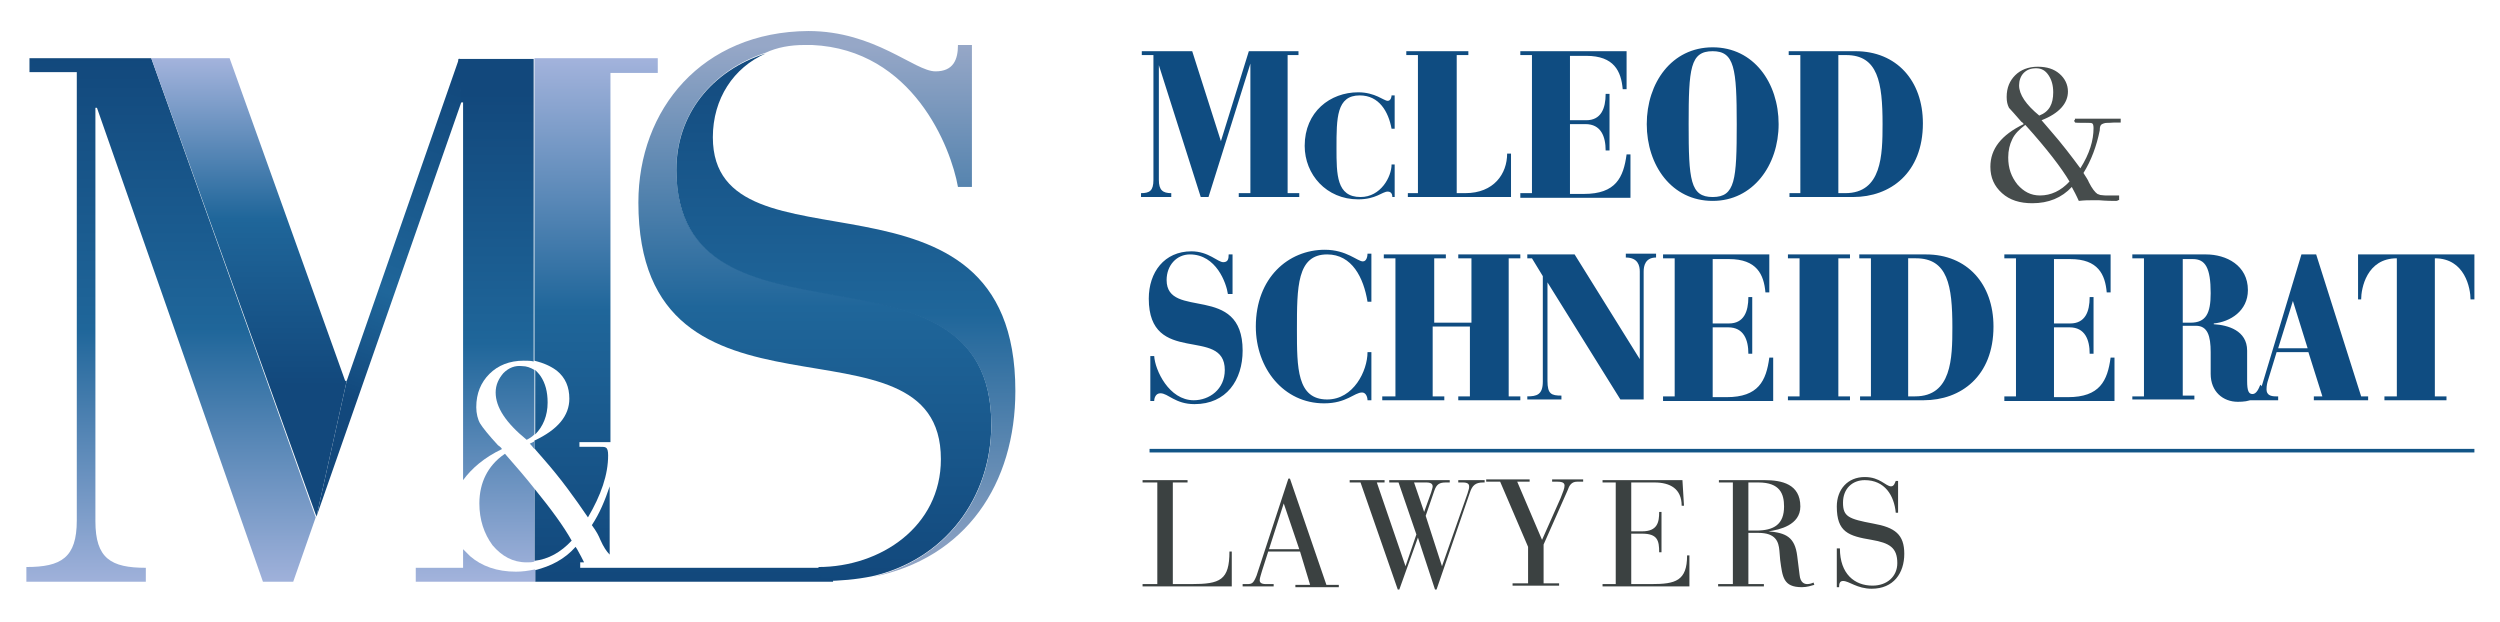
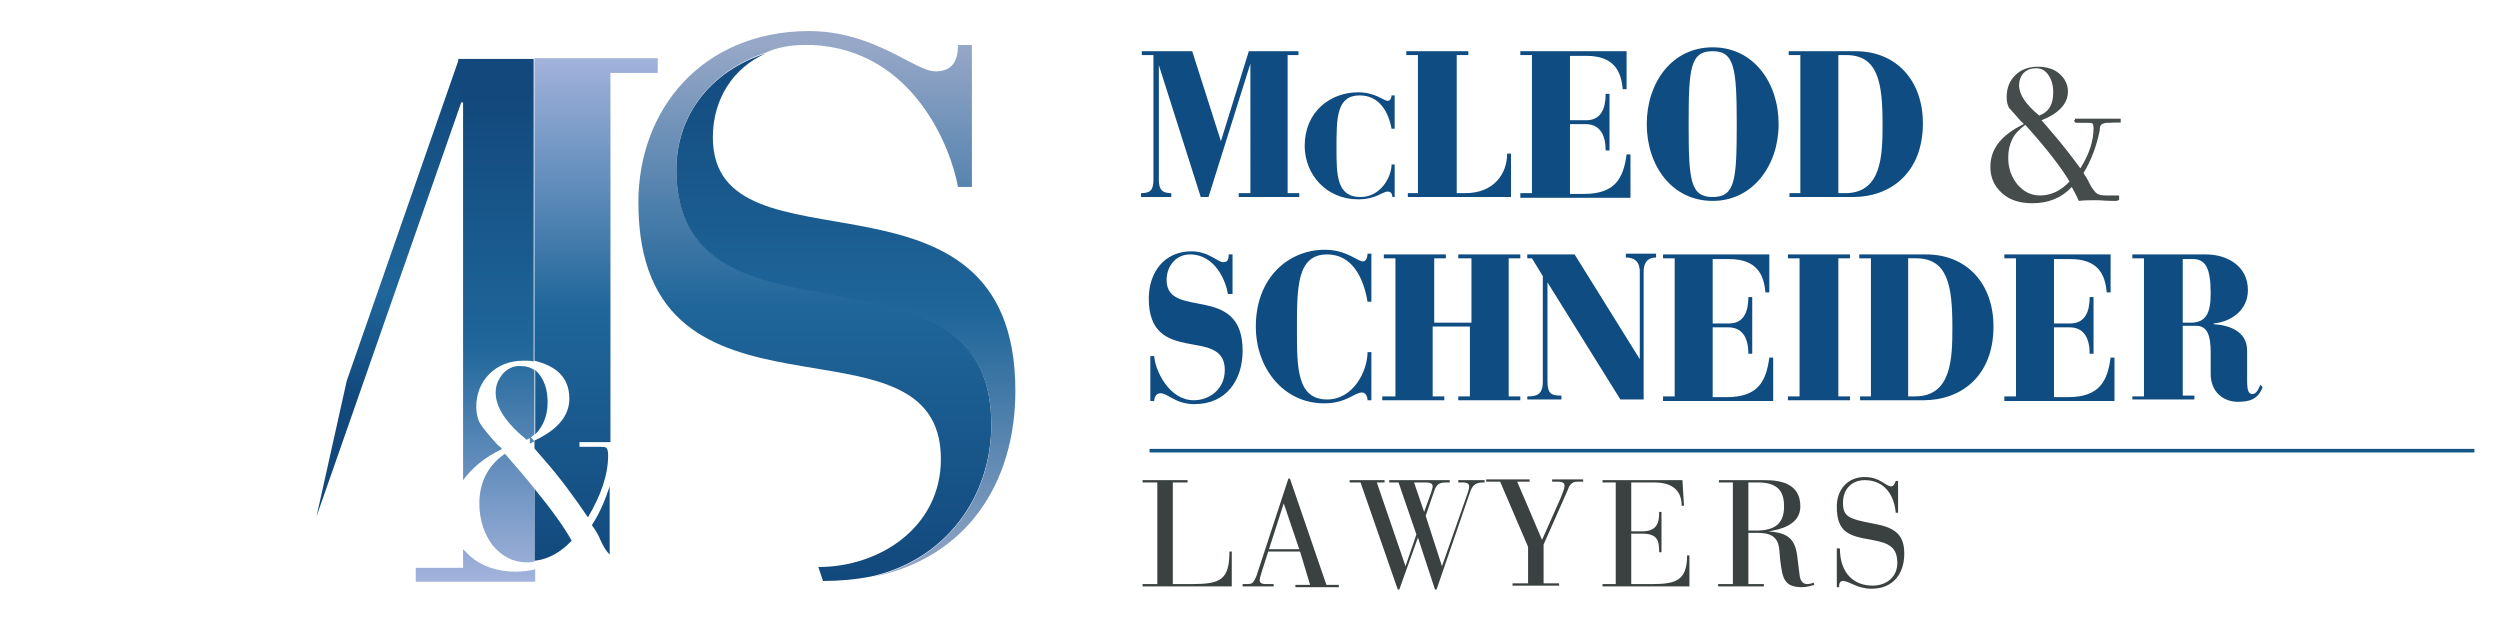
<svg xmlns="http://www.w3.org/2000/svg" xmlns:xlink="http://www.w3.org/1999/xlink" version="1.1" id="Layer_1" x="0" y="0" viewBox="0 0 322.3 80.2" xml:space="preserve">
  <style>.st0{fill:#0f4c81}.st3{fill:#464c4c}</style>
  <path class="st0" d="M147.1 24.9c1.1 0 1.6-.3 1.6-1.7V7.1h-1.5v-.5h6.5l3.7 11.6L161 6.6h6.4v.5H166v17.8h1.5v.5h-7.8v-.5h1.5V8.2l-5.4 17.2h-1l-5.4-17v14.8c0 1.3.5 1.7 1.6 1.7v.5h-3.9v-.5zm32.8.5h-.4c0-.3-.1-.7-.6-.7-.7 0-1.5 1-3.8 1-4.1 0-6.9-3.2-6.9-6.9 0-4.4 3.3-6.9 6.9-6.9 2.2 0 3.3 1.1 3.8 1.1.4 0 .5-.5.5-.7h.4v4.3h-.4c-.4-2.2-1.6-4.3-4.1-4.3-3 0-3 2.9-3 6.8 0 3.4 0 6.3 3.1 6.3 2.6 0 4-2.6 4-4.2h.4v4.2zm1.4-.5h1.5V7.1h-1.5v-.5h8v.5h-1.5v17.8h1.1c3.7 0 5.4-2.5 5.4-5.1h.5v5.6h-13.3v-.5zm14.7 0h1.5V7.1H196v-.5h13.7v4.9h-.5c-.2-2.3-1.1-4.3-4.7-4.3h-2.1v8.3h2.1c1.9 0 2.5-1.5 2.5-3.4h.5v7.3h-.5c0-1.8-.6-3.4-2.6-3.4h-2v9h1.8c4.1 0 5.1-2.1 5.5-5.1h.5v5.6H196v-.6zm24.8 1c-5.3 0-8.5-4.6-8.5-9.9s3.2-9.9 8.5-9.9 8.5 4.6 8.5 9.9-3.3 9.9-8.5 9.9zm0-.5c2.9 0 3.1-2.2 3.1-9.4s-.3-9.4-3.1-9.4c-2.9 0-3.1 2.2-3.1 9.4s.2 9.4 3.1 9.4zm9.8-.5h1.5V7.1h-1.5v-.5h8.6c5.3 0 8.7 3.8 8.7 9.3 0 6.4-4.2 9.5-9 9.5h-8.2v-.5zm6.5 0h.8c4.7 0 4.8-4.9 4.8-8.9 0-5.4-.6-8.9-4.7-8.9h-1v17.8zm-78.3 13h-.5c-.2-1.4-1.5-5.1-4.9-5.1-1.7 0-3 1.4-3 3.3 0 5.2 9.8.3 9.8 9.1 0 3.8-2.1 6.9-6.2 6.9-2.5 0-3.4-1.4-4.4-1.4-.6 0-.8.6-.8 1h-.5v-5.8h.5c.1 1.8 1.9 5.7 5.1 5.7 2 0 4-1.4 4-3.9 0-5.7-9.8-.4-9.8-9.2 0-3.4 2-6.1 5.5-6.1 2.2 0 3.4 1.4 4.1 1.4.6 0 .7-.4.7-1h.5v5.1zm18 13.7h-.5c0-.4-.2-1-.7-1-1 0-2 1.4-4.9 1.4-5.2 0-8.8-4.5-8.8-9.9 0-6.3 4.2-9.9 8.9-9.9 2.8 0 4.2 1.5 4.9 1.5.5 0 .6-.7.6-1h.5v6.2h-.5c-.5-3.1-2-6.1-5.2-6.1-3.9 0-3.9 4.2-3.9 9.7 0 4.9 0 9 3.9 9 3.4 0 5.2-3.7 5.2-6.1h.5v6.2zm1.6-.5h1.5V33.3h-1.5v-.5h8v.5h-1.5v8.3h4.8v-8.3H188v-.5h8v.5h-1.5v17.8h1.5v.5h-8v-.5h1.5v-9h-4.8v9h1.5v.5h-8v-.5zm18.5 0c1.2 0 2-.2 2-1.9V35.6l-1.4-2.3h-.6v-.5h6.1l8.4 13.5V35c0-.7-.2-1.8-1.8-1.8v-.5h3.9v.5c-1.4 0-1.6 1.1-1.6 1.8v16.5h-3l-9.4-15.1v12.7c0 1.7.5 1.9 1.8 1.9v.5h-4.4v-.4zm17.5 0h1.5V33.3h-1.5v-.5h13.7v4.9h-.5c-.2-2.3-1.1-4.3-4.7-4.3h-2.1v8.3h2.1c1.9 0 2.5-1.5 2.5-3.4h.5v7.3h-.5c0-1.8-.6-3.4-2.6-3.4h-2v9h1.8c4.1 0 5.1-2.1 5.5-5.1h.5v5.6h-14.2v-.6zm16.1 0h1.5V33.3h-1.5v-.5h8v.5H237v17.8h1.5v.5h-8v-.5zm9.2 0h1.5V33.3h-1.5v-.5h8.6c5.3 0 8.7 3.8 8.7 9.3 0 6.4-4.2 9.5-9 9.5h-8.2v-.5zm6.4 0h.8c4.7 0 4.8-4.9 4.8-8.9 0-5.4-.6-8.9-4.7-8.9h-1v17.8zm12.3 0h1.5V33.3h-1.5v-.5h13.7v4.9h-.5c-.2-2.3-1.1-4.3-4.7-4.3h-2.1v8.3h2.1c1.9 0 2.5-1.5 2.5-3.4h.5v7.3h-.5c0-1.8-.6-3.4-2.6-3.4h-2v9h1.8c4.1 0 5.1-2.1 5.5-5.1h.5v5.6h-14.2v-.6zm16.5 0h1.5V33.3h-1.5v-.5h9.5c2.6 0 5.4 1.4 5.4 4.6 0 2.7-2.3 4.1-4.4 4.3v.1c1.8.1 4.3.8 4.3 3.4v3.9c0 1.3.2 1.7.7 1.7.5 0 .8-.7 1-1.2l.3.3c-.6 1.6-1.7 1.9-3.2 1.9-1.9 0-3.5-1.3-3.5-3.6v-2.8c0-2.1-.4-3.4-1.9-3.4h-1.7v9h1.5v.5h-8v-.4zm6.4-9.5h1.1c2 0 2.6-1.2 2.6-3.8 0-3.3-.7-4.4-2.3-4.4h-1.3v8.2z" />
-   <path class="st0" d="M290.1 51.1h.2c.7 0 1.1-.7 1.4-1.7l5-16.6h1.9l5.8 18.3h.9v.5h-7v-.5h1.1l-1.8-5.7h-4.1l-1.1 3.6c-.1.3-.2.7-.2 1.2 0 .7.5.9 1.2.9h.3v.5h-3.6v-.5zm5.5-12.3l-1.9 6.1h3.8l-1.9-6.1zm11.9 12.3h1.5V33.3c-3.9 0-4.6 3.9-4.6 5.3h-.4v-5.8h15v5.8h-.5c0-1.4-.7-5.3-4.6-5.3v17.8h1.5v.5h-8v-.5z" />
  <path d="M149.2 62.2h-1.9v-.3h5.8v.3h-1.9v13.1h2.4c3.7 0 4.9-.5 4.9-4.2h.3v4.5h-11.5v-.3h1.9V62.2zm18.4 8.9h-4.1l-.8 2.5c-.1.4-.3.9-.3 1.2 0 .3.2.5.8.5h1v.3h-4v-.3h.6c.6 0 .8-.1 1.2-1.1l4.1-12.5h.2l4.7 13.7h1.6v.3H167v-.3h1.9l-1.3-4.3zm-2.1-6.2l-1.9 5.9h3.9l-2-5.9zm9.9-2.7H174v-.3h4.5v.3h-1l3.7 10.8 1.4-4.1-2.3-6.7h-1.2v-.3h7.8v.3h-.5c-.8 0-1.2.2-1.5 1.1l-1.1 3.2 2.1 6.5 3.3-9.4c.2-.6.2-.7.2-.9 0-.3-.2-.5-.8-.5h-.6v-.3h3.4v.3h-.2c-1 0-1.4.4-1.7 1.3L185.2 76h-.2l-2.2-6.7-2.4 6.7h-.2l-4.8-13.8zm8.2 3.8l.9-2.5c.1-.4.2-.6.2-.8 0-.2-.1-.5-.8-.5h-1.6l1.3 3.8zm13.4 4.5l-3.6-8.4h-1.8v-.3h5.6v.3h-1.6l3.2 7.5 2.4-5.4c.3-.8.5-1.2.5-1.6 0-.3-.2-.5-.9-.5h-.7v-.3h4v.3h-.8c-.7 0-1 .5-1.2 1.1l-3.1 7v5h2v.3h-6v-.3h2v-4.7zm11.3-8.3h-1.7v-.3h10.3l.2 3.3h-.3c0-2.2-1.5-3-3.5-3h-3v6.3h1.4c2 0 2.2-1.2 2.2-2.5h.3v5.2h-.3c0-1.5-.2-2.4-2.2-2.4h-1.4v6.5h2.6c3.1 0 4.6-.4 4.6-3.7h.3v4h-11.2v-.3h1.7V62.2zm15.2 0h-1.9v-.3h5.9c2.2 0 4.6.5 4.6 3.4 0 2.4-2.7 3-4.1 3.2 2.2.2 3.4.7 3.7 3.2l.3 2.4c.1 1.1.7 1.2 1 1.2.3 0 .6-.1.8-.2l.1.3c-.4.1-.9.3-1.6.3-2.4 0-2.5-1.3-2.8-3.5l-.1-1.2c-.1-1.2-.5-2.3-2.7-2.3h-1.3v6.6h2v.3h-5.9v-.3h1.9V62.2zm1.9 6.2h1c2.3 0 3.6-.8 3.6-3.1 0-1.6-.5-3.1-3.3-3.1h-1.3v6.2zm11.5 2.3h.3c0 3.3 1.9 4.8 4.2 4.8 1.9 0 3.2-1.2 3.2-2.9 0-2-1-2.6-3.3-3-3-.5-4.5-1-4.5-4.3 0-2.2 1.4-3.8 3.6-3.8 2 0 2.7 1.2 3.4 1.2.4 0 .5-.5.6-.7h.3v4.1h-.3c-.2-2.2-1.4-4.2-4-4.2-1.6 0-2.8 1.1-2.8 2.9 0 1.8.7 2.1 3.9 2.7 2.8.5 4 1.4 4 3.9s-1.4 4.5-4.2 4.5c-1.9 0-2.9-1-3.7-1-.5 0-.5.5-.5.8h-.3v-5z" fill="#3b4141" />
  <path fill="none" stroke="#125587" stroke-width=".461" stroke-miterlimit="10" d="M148.2 58.1H319" />
  <path class="st3" d="M273.3 15.5c0 .1-.1.2-.2.2s-.5 0-1.1.1c-.5 0-.8.1-1 .2s-.3.3-.3.8c-.4 2-1.1 3.9-2.1 5.5.3.5.6.9.7 1.2.4.8.8 1.3 1.1 1.5.4.2 1.1.3 2.2.4.3 0 .5.1.5.3 0 .1-.1.2-.3.2-.4 0-1.2 0-2.2-.1h-.8c-.5 0-1.1 0-1.8.1-.1-.2-.3-.7-.8-1.6l-.1-.2c-1.3 1.4-3 2.1-5.1 2.1-1.6 0-2.9-.4-3.9-1.3s-1.5-2-1.5-3.4c0-2.3 1.4-4.1 4.3-5.5 0 0-.1-.2-.3-.3-.8-.9-1.3-1.5-1.6-1.8-.2-.4-.3-.8-.3-1.4 0-1.2.4-2.1 1.1-2.8s1.7-1.1 2.9-1.1 2.1.3 2.8.9c.7.6 1.1 1.4 1.1 2.3 0 1.5-1.1 2.8-3.4 3.7.1.1.5.6 1.2 1.4 1.4 1.6 2.7 3.3 3.8 4.8 1.2-1.9 1.7-3.6 1.7-5.2 0-.4-.1-.6-.2-.6-.1-.1-.7-.1-1.6-.1-.5 0-.7-.1-.7-.2s.1-.2.4-.2h5.2c.2 0 .3 0 .3.1zm-6.5 7.9c-1-1.7-2.9-4.2-5.7-7.3-.8.6-1.4 1.2-1.7 1.9-.3.6-.5 1.4-.5 2.3 0 1.4.4 2.5 1.2 3.5.8.9 1.7 1.4 2.9 1.4 1.4 0 2.7-.6 3.8-1.8zm-2.1-11.5c0-.9-.2-1.6-.6-2.2-.4-.6-.9-.9-1.6-.9-.7 0-1.2.2-1.6.6s-.6 1-.6 1.6c0 1.2.9 2.5 2.6 3.9 1.3-.5 1.8-1.5 1.8-3z" />
  <path class="st3" d="M267.5 15.3h5.9v.5h-5.9zm.6 9.9h5.1v.6h-5.1z" />
  <defs>
-     <path id="SVGID_1_" d="M3.8 7.5v1.8h6.1v57.8c0 4.8-2 6-6.5 6V75h15.4v-1.8c-4.5 0-6.5-1.2-6.5-6V13.9h.2L33.9 75h3.9l2.9-8.3L19.5 7.5H3.8z" />
-   </defs>
+     </defs>
  <linearGradient id="SVGID_2_" gradientUnits="userSpaceOnUse" x1="22.086" y1="75.889" x2="22.086" y2="7.227">
    <stop offset="0" stop-color="#a3b3dc" />
    <stop offset=".488" stop-color="#1f669a" />
    <stop offset="1" stop-color="#12487c" />
  </linearGradient>
  <use xlink:href="#SVGID_1_" overflow="visible" fill="url(#SVGID_2_)" />
  <clipPath id="SVGID_3_">
    <use xlink:href="#SVGID_1_" overflow="visible" />
  </clipPath>
  <linearGradient id="SVGID_4_" gradientUnits="userSpaceOnUse" x1="77.518" y1="7.458" x2="77.518" y2="74.316">
    <stop offset="0" stop-color="#a3b3dc" />
    <stop offset=".488" stop-color="#1f669a" />
    <stop offset="1" stop-color="#12487c" />
  </linearGradient>
  <path d="M77.4 69.6c.4.9.8 1.5 1.2 1.9v-8.8c-.6 1.8-1.3 3.5-2.3 5 .6.8.9 1.4 1.1 1.9z" fill="url(#SVGID_4_)" />
  <linearGradient id="SVGID_5_" gradientUnits="userSpaceOnUse" x1="76.862" y1="7.458" x2="76.862" y2="74.316">
    <stop offset="0" stop-color="#a3b3dc" />
    <stop offset=".488" stop-color="#1f669a" />
    <stop offset="1" stop-color="#12487c" />
  </linearGradient>
  <path d="M71.8 47.8c1.1.9 1.6 2.1 1.6 3.6 0 2.2-1.5 4-4.5 5.4v1c.3.4.7.8 1.2 1.4 2.2 2.5 4 5 5.7 7.5 1.7-2.9 2.6-5.5 2.6-8 0-.6-.1-.9-.3-1-.1-.1-.5-.1-1-.1h-2.4V57h4V9.4h6.1V7.5H68.9v39c1.2.3 2.1.7 2.9 1.3z" fill="url(#SVGID_5_)" />
  <linearGradient id="SVGID_6_" gradientUnits="userSpaceOnUse" x1="69.75" y1="7.458" x2="69.75" y2="74.316">
    <stop offset="0" stop-color="#a3b3dc" />
    <stop offset=".488" stop-color="#1f669a" />
    <stop offset="1" stop-color="#12487c" />
  </linearGradient>
  <path d="M70.6 51.9c0-1.4-.3-2.5-.9-3.4-.2-.3-.5-.6-.7-.8V56c1-1 1.6-2.4 1.6-4.1z" fill="url(#SVGID_6_)" />
  <linearGradient id="SVGID_7_" gradientUnits="userSpaceOnUse" x1="71.308" y1="7.458" x2="71.308" y2="74.316">
    <stop offset="0" stop-color="#a3b3dc" />
    <stop offset=".488" stop-color="#1f669a" />
    <stop offset="1" stop-color="#12487c" />
  </linearGradient>
  <path d="M68.9 63v9.3c1.8-.2 3.4-1.1 4.8-2.6-1-1.8-2.6-4-4.8-6.7z" fill="url(#SVGID_7_)" />
  <linearGradient id="SVGID_8_" gradientUnits="userSpaceOnUse" x1="88.113" y1="7.458" x2="88.113" y2="74.316">
    <stop offset="0" stop-color="#a3b3dc" />
    <stop offset=".488" stop-color="#1f669a" />
    <stop offset="1" stop-color="#12487c" />
  </linearGradient>
-   <path d="M82.9 73.2h-8.1v-.7h.5c-.2-.4-.5-1-.9-1.7l-.2-.3c-1.4 1.6-3.2 2.5-5.2 3V75h38.4v-1.8H82.9z" fill="url(#SVGID_8_)" />
  <defs>
    <path id="SVGID_9_" d="M44.7 49.1l-3.9 17.5 18.7-53.5-.3-5.6z" />
  </defs>
  <linearGradient id="SVGID_10_" gradientUnits="userSpaceOnUse" x1="59.342" y1="10.029" x2="45.153" y2="51.264">
    <stop offset="0" stop-color="#12487c" />
    <stop offset=".67" stop-color="#1f669a" />
    <stop offset="1" stop-color="#12487c" />
  </linearGradient>
  <use xlink:href="#SVGID_9_" overflow="visible" fill="url(#SVGID_10_)" />
  <clipPath id="SVGID_11_">
    <use xlink:href="#SVGID_9_" overflow="visible" />
  </clipPath>
  <defs>
    <path id="SVGID_12_" d="M82.3 26.1c0 31.7 39 12.8 39 33.1 0 8.7-7.8 13.9-15.8 13.9l.6 1.8c2.2 0 4.3-.2 6.3-.6 9.3-2.1 15.4-10 15.4-19.6 0-26-40.6-7.7-40.6-32.9 0-7.2 4.7-12.8 11.5-15 1.5-.7 3.2-1 5-1h1c13 .6 17.9 13.2 18.8 18.3h1.8V5.8h-1.8c0 1.9-.6 3.4-2.9 3.4-2.7 0-7.8-5.2-16.4-5.2-13.7.1-21.9 10.1-21.9 22.1" />
  </defs>
  <linearGradient id="SVGID_13_" gradientUnits="userSpaceOnUse" x1="105.048" y1="75.057" x2="105.048" y2="5.888">
    <stop offset="0" stop-color="#12487c" />
    <stop offset=".512" stop-color="#1f669a" />
    <stop offset="1" stop-color="#96a7c7" />
  </linearGradient>
  <use xlink:href="#SVGID_12_" overflow="visible" fill="url(#SVGID_13_)" />
  <clipPath id="SVGID_14_">
    <use xlink:href="#SVGID_12_" overflow="visible" />
  </clipPath>
  <defs>
    <path id="SVGID_15_" d="M87.2 21.9c0 25.2 40.6 6.9 40.6 32.9 0 9.6-6.1 17.4-15.4 19.6 12.2-2.4 18.5-12.1 18.5-24 0-31.6-39-14-39-32.7 0-5 2.7-9 6.8-10.8-6.9 2.2-11.5 7.8-11.5 15" />
  </defs>
  <linearGradient id="SVGID_16_" gradientUnits="userSpaceOnUse" x1="109.024" y1="4.559" x2="109.024" y2="74.677">
    <stop offset="0" stop-color="#12487c" />
    <stop offset=".512" stop-color="#1f669a" />
    <stop offset="1" stop-color="#96a7c7" />
  </linearGradient>
  <use xlink:href="#SVGID_15_" overflow="visible" fill="url(#SVGID_16_)" />
  <clipPath id="SVGID_17_">
    <use xlink:href="#SVGID_15_" overflow="visible" />
  </clipPath>
  <defs>
-     <path id="SVGID_18_" d="M19.5 7.5l21.3 59.1 3.9-17.5h-.2L29.6 7.5z" />
-   </defs>
+     </defs>
  <linearGradient id="SVGID_19_" gradientUnits="userSpaceOnUse" x1="32.072" y1="7.63" x2="32.072" y2="49.79">
    <stop offset="0" stop-color="#a3b3dc" />
    <stop offset=".488" stop-color="#1f669a" />
    <stop offset="1" stop-color="#12487c" />
  </linearGradient>
  <use xlink:href="#SVGID_18_" overflow="visible" fill="url(#SVGID_19_)" />
  <clipPath id="SVGID_20_">
    <use xlink:href="#SVGID_18_" overflow="visible" />
  </clipPath>
  <linearGradient id="SVGID_21_" gradientUnits="userSpaceOnUse" x1="68.613" y1="75.047" x2="68.613" y2="11.971">
    <stop offset="0" stop-color="#a3b3dc" />
    <stop offset=".488" stop-color="#1f669a" />
    <stop offset="1" stop-color="#12487c" />
  </linearGradient>
-   <path d="M68.9 56.9l-.6.3c.1.1.3.3.6.7v-1z" fill="url(#SVGID_21_)" />
+   <path d="M68.9 56.9l-.6.3v-1z" fill="url(#SVGID_21_)" />
  <linearGradient id="SVGID_22_" gradientUnits="userSpaceOnUse" x1="65.368" y1="75.047" x2="65.368" y2="11.971">
    <stop offset="0" stop-color="#a3b3dc" />
    <stop offset=".488" stop-color="#1f669a" />
    <stop offset="1" stop-color="#12487c" />
  </linearGradient>
  <path d="M62.6 61.3c-.5 1-.8 2.2-.8 3.6 0 2.1.6 3.9 1.7 5.4 1.2 1.4 2.6 2.2 4.4 2.2.3 0 .7 0 1-.1V63c-1.1-1.4-2.4-2.9-3.8-4.5-1.2.8-2 1.8-2.5 2.8z" fill="url(#SVGID_22_)" />
  <linearGradient id="SVGID_23_" gradientUnits="userSpaceOnUse" x1="66.45" y1="75.047" x2="66.45" y2="11.971">
    <stop offset="0" stop-color="#a3b3dc" />
    <stop offset=".488" stop-color="#1f669a" />
    <stop offset="1" stop-color="#12487c" />
  </linearGradient>
  <path d="M64.9 48.1c-.6.7-1 1.5-1 2.5 0 1.9 1.3 3.9 4 6.1.4-.2.7-.4 1-.7v-8.3c-.5-.3-1-.5-1.6-.5-.9-.1-1.7.2-2.4.9z" fill="url(#SVGID_23_)" />
  <linearGradient id="SVGID_24_" gradientUnits="userSpaceOnUse" x1="64.076" y1="75.047" x2="64.076" y2="11.971">
    <stop offset="0" stop-color="#a3b3dc" />
    <stop offset=".488" stop-color="#1f669a" />
    <stop offset="1" stop-color="#12487c" />
  </linearGradient>
  <path d="M59.7 13.1v48.8c1.1-1.5 2.7-2.9 5-4 0-.1-.2-.3-.5-.5-1.2-1.3-2-2.3-2.3-2.8-.3-.5-.5-1.3-.5-2.1 0-1.8.6-3.2 1.7-4.3 1.1-1.1 2.6-1.7 4.4-1.7.5 0 .9 0 1.3.1v-39h-9.7l.3 5.6h.3z" fill="url(#SVGID_24_)" />
  <linearGradient id="SVGID_25_" gradientUnits="userSpaceOnUse" x1="61.25" y1="75.047" x2="61.25" y2="11.971">
    <stop offset="0" stop-color="#a3b3dc" />
    <stop offset=".488" stop-color="#1f669a" />
    <stop offset="1" stop-color="#12487c" />
  </linearGradient>
  <path d="M66.5 73.7c-2.4 0-4.4-.7-5.9-2l-.9-.9v2.4h-6.1V75H69v-1.6c-.9.2-1.7.3-2.5.3z" fill="url(#SVGID_25_)" />
</svg>